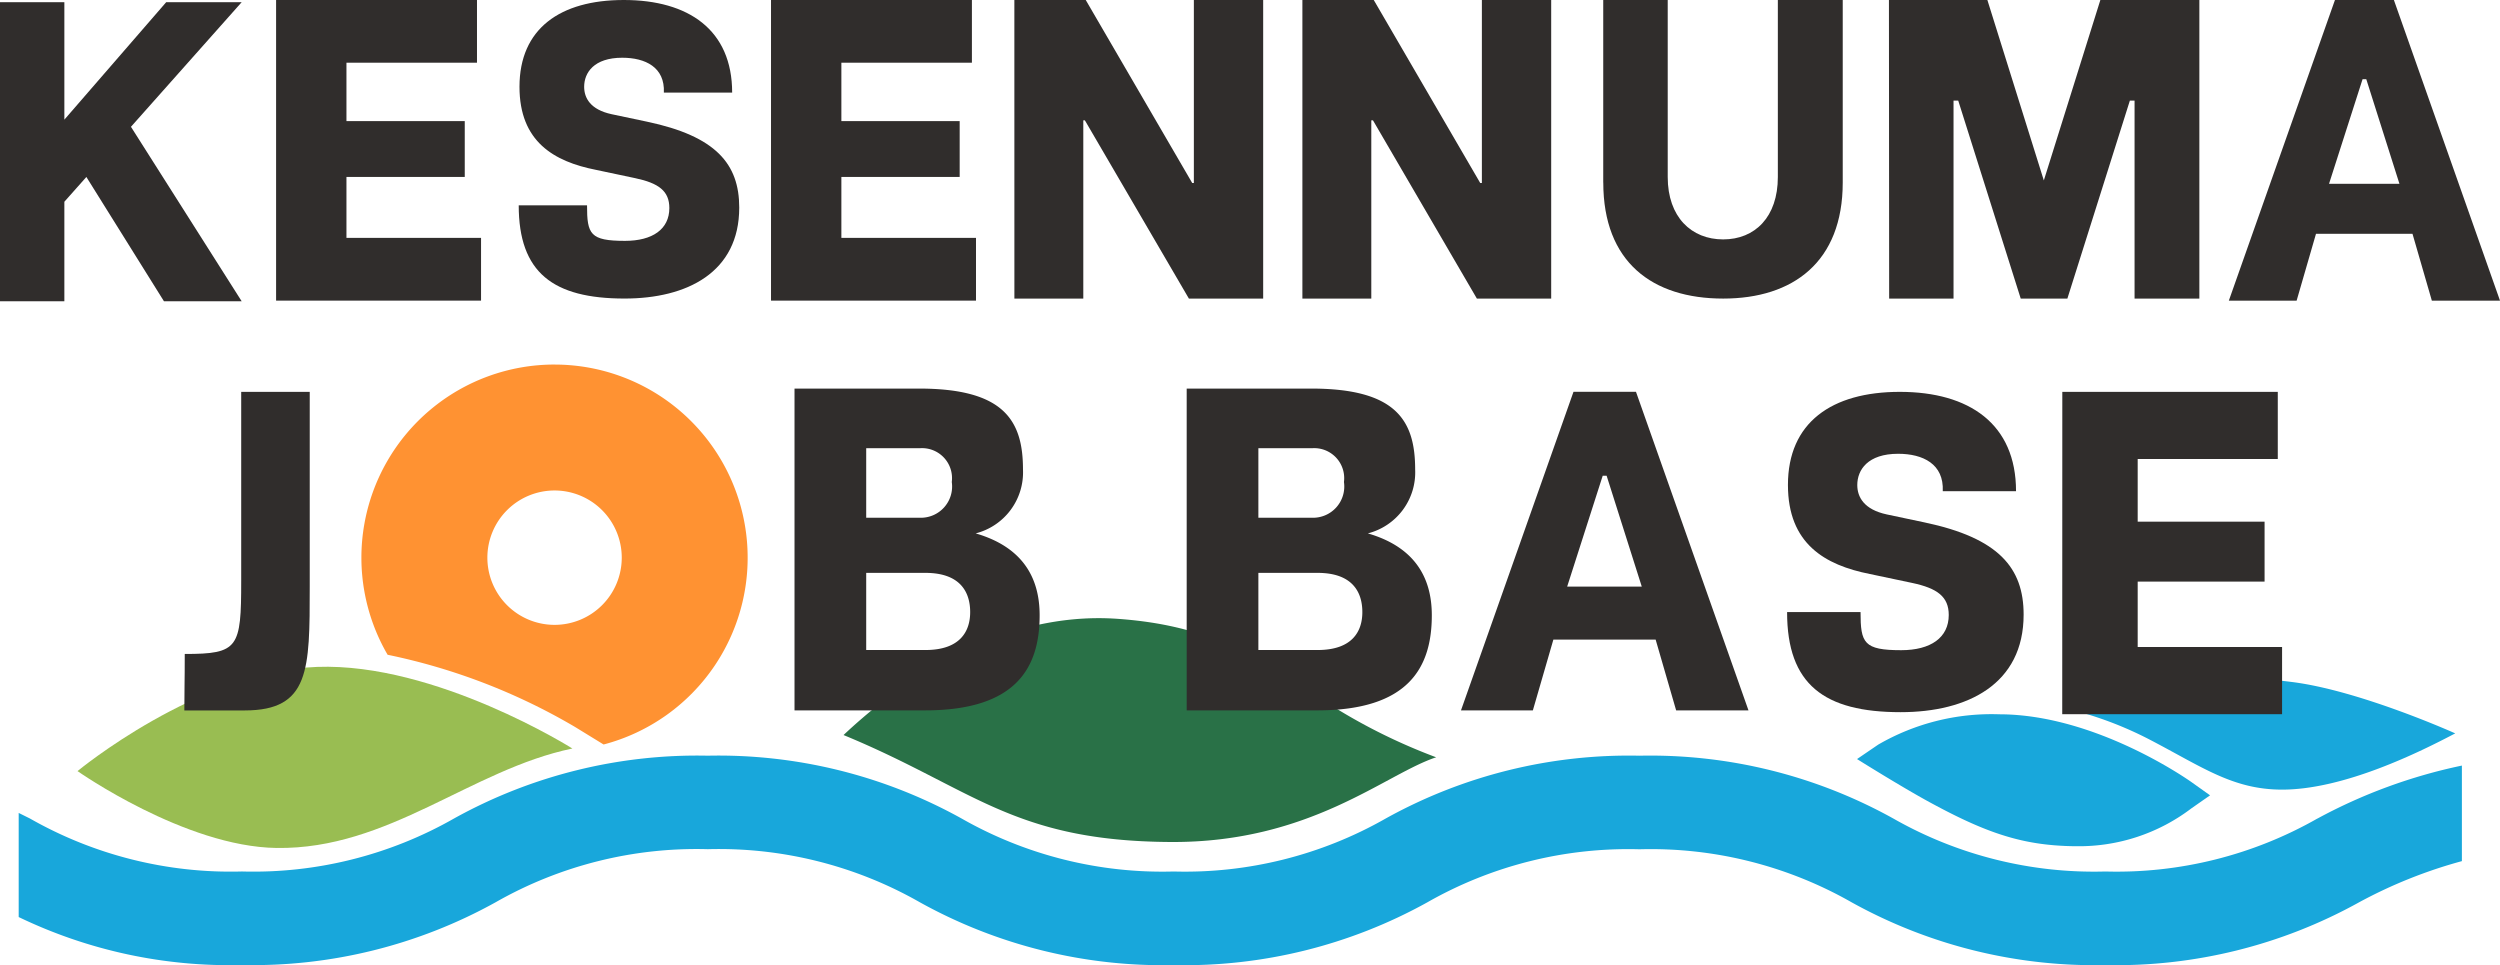
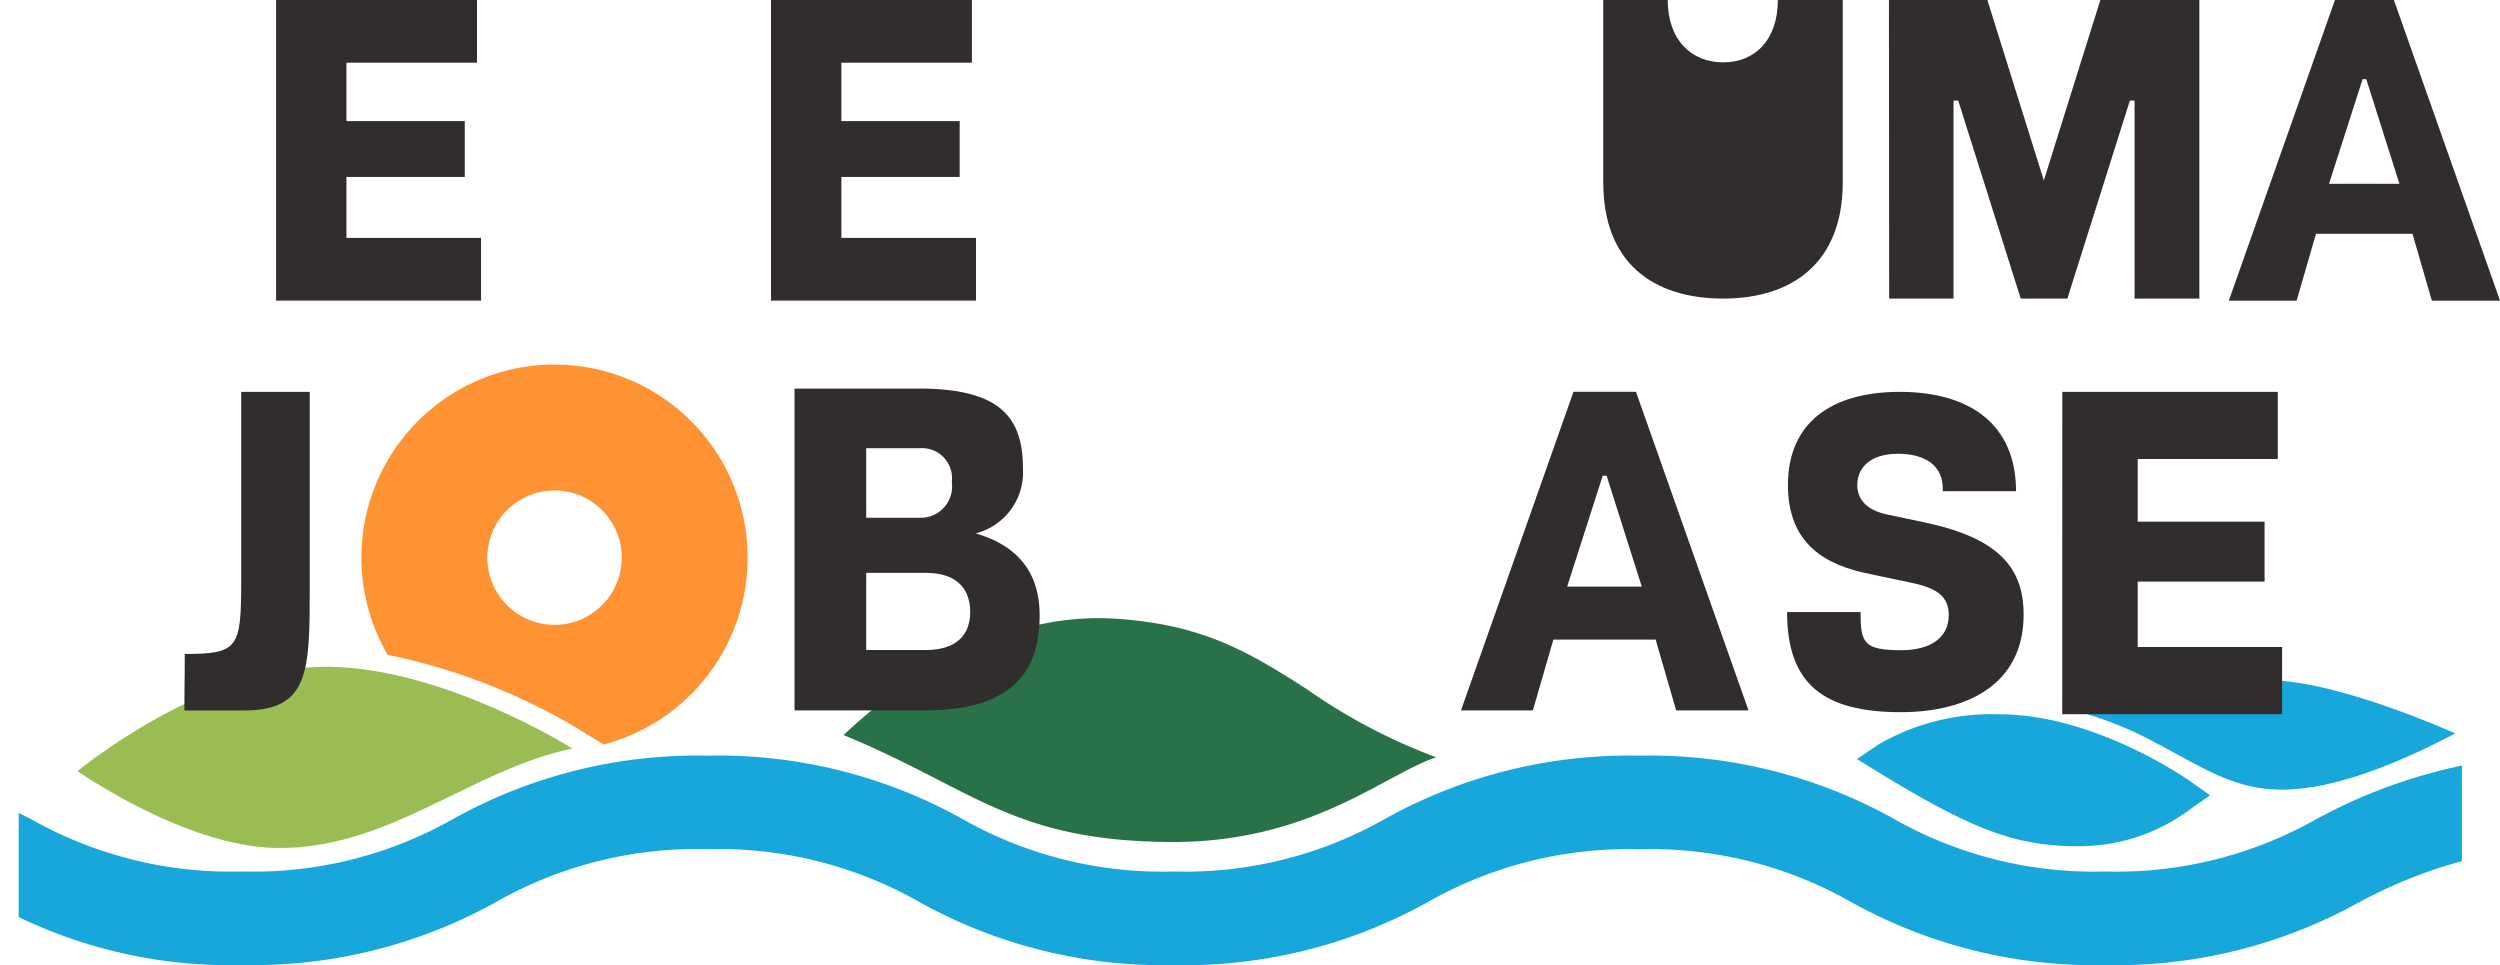
<svg xmlns="http://www.w3.org/2000/svg" id="logo" width="160" height="61.763" viewBox="0 0 160 61.763">
  <g id="グループ_1300" data-name="グループ 1300" transform="translate(0)">
    <path id="パス_10738" data-name="パス 10738" d="M45.061,120.384s-8.734-5.506-16.348-5.222-15.322,6.668-15.322,6.668,6.873,4.84,12.739,4.92c7.182.1,12.428-5.013,18.931-6.366" transform="translate(-8.429 -72.48)" fill="#99bd52" />
    <path id="パス_10719" data-name="パス 10719" d="M334.777,131.8c-.451,0-.928-.02-1.419-.059-2.721-.217-4.922-1.089-7.983-2.754-1.839-1-4.652-2.765-4.652-2.765l1.355-.924a14.459,14.459,0,0,1,7.746-1.941c6.128,0,12.057,4.165,12.307,4.342l1.186.844-1.193.833a11.878,11.878,0,0,1-7.346,2.424" transform="translate(-201.873 -77.642)" fill="#18a7db" />
    <path id="パス_10720" data-name="パス 10720" d="M357.744,118.956a23.335,23.335,0,0,1,5.039,1.924c3.354,1.747,5.3,3.186,8.45,3.186,3.975,0,8.83-2.418,11.077-3.6,0,0-6.117-2.753-10.474-3.291s-8.519-.806-14.091,1.78" transform="translate(-225.175 -73.53)" fill="#18a7db" />
    <path id="パス_10721" data-name="パス 10721" d="M145.683,114.243c2.625-2.471,9.309-8.029,17.557-7.437,5.4.388,8.249,2.037,12.047,4.47a36.845,36.845,0,0,0,8.324,4.391c-3.277,1.077-8.05,5.471-16.984,5.421-10.15-.056-12.628-3.415-20.945-6.846" transform="translate(-91.697 -67.2)" fill="#297147" />
    <path id="パス_10722" data-name="パス 10722" d="M150.35,134.535a25.954,25.954,0,0,1-13.576,3.393,25.95,25.95,0,0,1-13.575-3.393,32.06,32.06,0,0,0-16.241-4.018,32.056,32.056,0,0,0-16.239,4.018,25.946,25.946,0,0,1-13.575,3.393,25.947,25.947,0,0,1-13.574-3.393,32.051,32.051,0,0,0-16.239-4.019,32.056,32.056,0,0,0-16.239,4.018,25.946,25.946,0,0,1-13.575,3.393,25.948,25.948,0,0,1-13.575-3.393l-.715-.355v6.664a31.078,31.078,0,0,0,14.29,3.07,32.053,32.053,0,0,0,16.24-4.019A25.952,25.952,0,0,1,47.331,136.5,25.948,25.948,0,0,1,60.905,139.9a32.054,32.054,0,0,0,16.239,4.018,32.053,32.053,0,0,0,16.24-4.019,25.952,25.952,0,0,1,13.574-3.393,25.952,25.952,0,0,1,13.575,3.393,32.057,32.057,0,0,0,16.24,4.018,32.056,32.056,0,0,0,16.24-4.018,30.687,30.687,0,0,1,6.579-2.635v-6.115a33.97,33.97,0,0,0-9.243,3.39" transform="translate(-2.031 -82.152)" fill="#18a7db" />
-     <path id="パス_10723" data-name="パス 10723" d="M15.466.384H10.635L4.119,7.9V.384H0V19.521H4.119V13.154l1.409-1.586,4.964,7.953h4.974L8.381,8.357Z" transform="translate(0 -0.242)" fill="#302d2c" />
    <path id="パス_10724" data-name="パス 10724" d="M47.683,0H60.54V4.013H52.186V7.751h7.571v3.573H52.186v3.9H60.8V19.24H47.683Z" transform="translate(-30.013 0)" fill="#302d2c" />
    <path id="パス_10725" data-name="パス 10725" d="M133.16,0h12.857V4.013h-8.354V7.751h7.571v3.573h-7.571v3.9h8.616V19.24H133.16Z" transform="translate(-83.815 0)" fill="#302d2c" />
-     <path id="パス_10726" data-name="パス 10726" d="M89.588,13.141H93.96c0,1.847.192,2.274,2.429,2.274,1.759,0,2.839-.744,2.839-2.1,0-1.089-.679-1.594-2.186-1.913l-2.513-.532c-2.689-.531-4.892-1.807-4.892-5.315,0-3.721,2.6-5.555,6.676-5.555,4.146,0,6.935,1.914,6.935,5.927H98.877c.075-1.621-1.181-2.232-2.664-2.232-1.809,0-2.437.956-2.437,1.86,0,.717.4,1.462,1.759,1.754l2.261.478c4.422.93,5.905,2.711,5.905,5.5,0,4.146-3.342,5.82-7.338,5.82-4.573,0-6.775-1.654-6.775-5.968" transform="translate(-56.39 0)" fill="#302d2c" />
    <path id="パス_10727" data-name="パス 10727" d="M356.176,67.674h13.79v4.3H361v4.009h8.121V79.82H361v4.186h9.241v4.3h-14.07Z" transform="translate(-224.188 -42.596)" fill="#302d2c" />
    <path id="パス_10728" data-name="パス 10728" d="M308.674,81.769h4.69c0,1.981.206,2.439,2.6,2.439,1.887,0,3.045-.8,3.045-2.253,0-1.168-.728-1.71-2.345-2.052l-2.7-.57c-2.884-.57-5.247-1.938-5.247-5.7,0-3.991,2.794-5.958,7.16-5.958,4.447,0,7.438,2.052,7.438,6.357h-4.689c.08-1.739-1.267-2.394-2.857-2.394-1.94,0-2.614,1.026-2.614,2,0,.769.431,1.568,1.887,1.881l2.425.513c4.743,1,6.334,2.908,6.334,5.9,0,4.447-3.585,6.243-7.871,6.243-4.9,0-7.267-1.774-7.267-6.4" transform="translate(-194.289 -42.596)" fill="#302d2c" />
-     <path id="パス_10729" data-name="パス 10729" d="M175.188,0h4.568l6.814,11.711h.106V0h4.436V19.109h-4.754L179.7,7.7H179.6V19.109h-4.41Z" transform="translate(-110.269 0)" fill="#302d2c" />
-     <path id="パス_10730" data-name="パス 10730" d="M224.933,0H229.5l6.814,11.711h.106V0h4.436V19.109H236.1L229.449,7.7h-.106V19.109h-4.41Z" transform="translate(-141.58 0)" fill="#302d2c" />
-     <path id="パス_10731" data-name="パス 10731" d="M276.9,11.681V0h4.127V11.331c0,2.557,1.512,3.991,3.548,3.991s3.5-1.434,3.5-3.991V0h4.153V11.681c0,5.087-3.185,7.428-7.65,7.428-4.543,0-7.675-2.341-7.675-7.428" transform="translate(-174.293)" fill="#302d2c" />
+     <path id="パス_10731" data-name="パス 10731" d="M276.9,11.681V0h4.127c0,2.557,1.512,3.991,3.548,3.991s3.5-1.434,3.5-3.991V0h4.153V11.681c0,5.087-3.185,7.428-7.65,7.428-4.543,0-7.675-2.341-7.675-7.428" transform="translate(-174.293)" fill="#302d2c" />
    <path id="パス_10732" data-name="パス 10732" d="M326.233,0h6.3l3.613,11.548L339.764,0H346.1V19.109h-4.147V6.437h-.3l-4,12.672h-2.986l-4-12.672h-.3V19.109h-4.12Z" transform="translate(-205.341 0)" fill="#302d2c" />
    <path id="パス_10733" data-name="パス 10733" d="M259.53,67.673h4l7.2,20.387H266.1l-1.312-4.53h-6.545l-1.313,4.53h-4.6ZM263.9,80.137l-2.249-7.093H261.4l-2.274,7.093Z" transform="translate(-158.827 -42.596)" fill="#302d2c" />
    <path id="パス_10734" data-name="パス 10734" d="M391.728,0H395.5l6.791,19.241h-4.362l-1.238-4.276h-6.177l-1.239,4.276h-4.338Zm4.127,11.763-2.122-6.694h-.238l-2.146,6.694Z" transform="translate(-242.291)" fill="#302d2c" />
    <path id="パス_10735" data-name="パス 10735" d="M31.864,84.45c3.442,0,3.613-.388,3.613-4.687V67.674h4.386v12.49c0,5.3,0,7.9-4.162,7.9H31.838c0-1.5.026-1.67.026-3.611" transform="translate(-20.04 -42.596)" fill="#302d2c" />
    <path id="パス_10736" data-name="パス 10736" d="M137.22,67.11h7.968c5.426,0,6.654,2.028,6.654,5.177a4.029,4.029,0,0,1-3.028,4.091c2.94.853,4.094,2.766,4.094,5.237,0,3.325-1.462,6.09-7.336,6.09H137.22Zm10.065,5.978a1.92,1.92,0,0,0-2.031-2.162h-3.446v4.451h3.446a2,2,0,0,0,2.031-2.289m1.177,8.328c0-1.284-.637-2.511-2.864-2.511h-3.79v4.937h3.79c2.227,0,2.864-1.2,2.864-2.426" transform="translate(-86.371 -42.241)" fill="#302d2c" />
-     <path id="パス_10737" data-name="パス 10737" d="M204.951,67.11h7.968c5.426,0,6.654,2.028,6.654,5.177a4.029,4.029,0,0,1-3.028,4.091c2.94.853,4.094,2.766,4.094,5.237,0,3.325-1.462,6.09-7.336,6.09h-8.352Zm10.065,5.978a1.92,1.92,0,0,0-2.031-2.162h-3.446v4.451h3.446a2,2,0,0,0,2.031-2.289m1.177,8.328c0-1.284-.637-2.511-2.864-2.511h-3.79v4.937h3.79c2.228,0,2.864-1.2,2.864-2.426" transform="translate(-129.003 -42.241)" fill="#302d2c" />
    <path id="パス_10739" data-name="パス 10739" d="M74.786,62.959A12.358,12.358,0,0,0,64.1,81.533,39.257,39.257,0,0,1,76.11,86.162l1.814,1.114a12.361,12.361,0,0,0-3.139-24.316m0,16.659a4.3,4.3,0,1,1,4.3-4.3,4.3,4.3,0,0,1-4.3,4.3" transform="translate(-39.293 -39.628)" fill="#ff9232" />
  </g>
</svg>